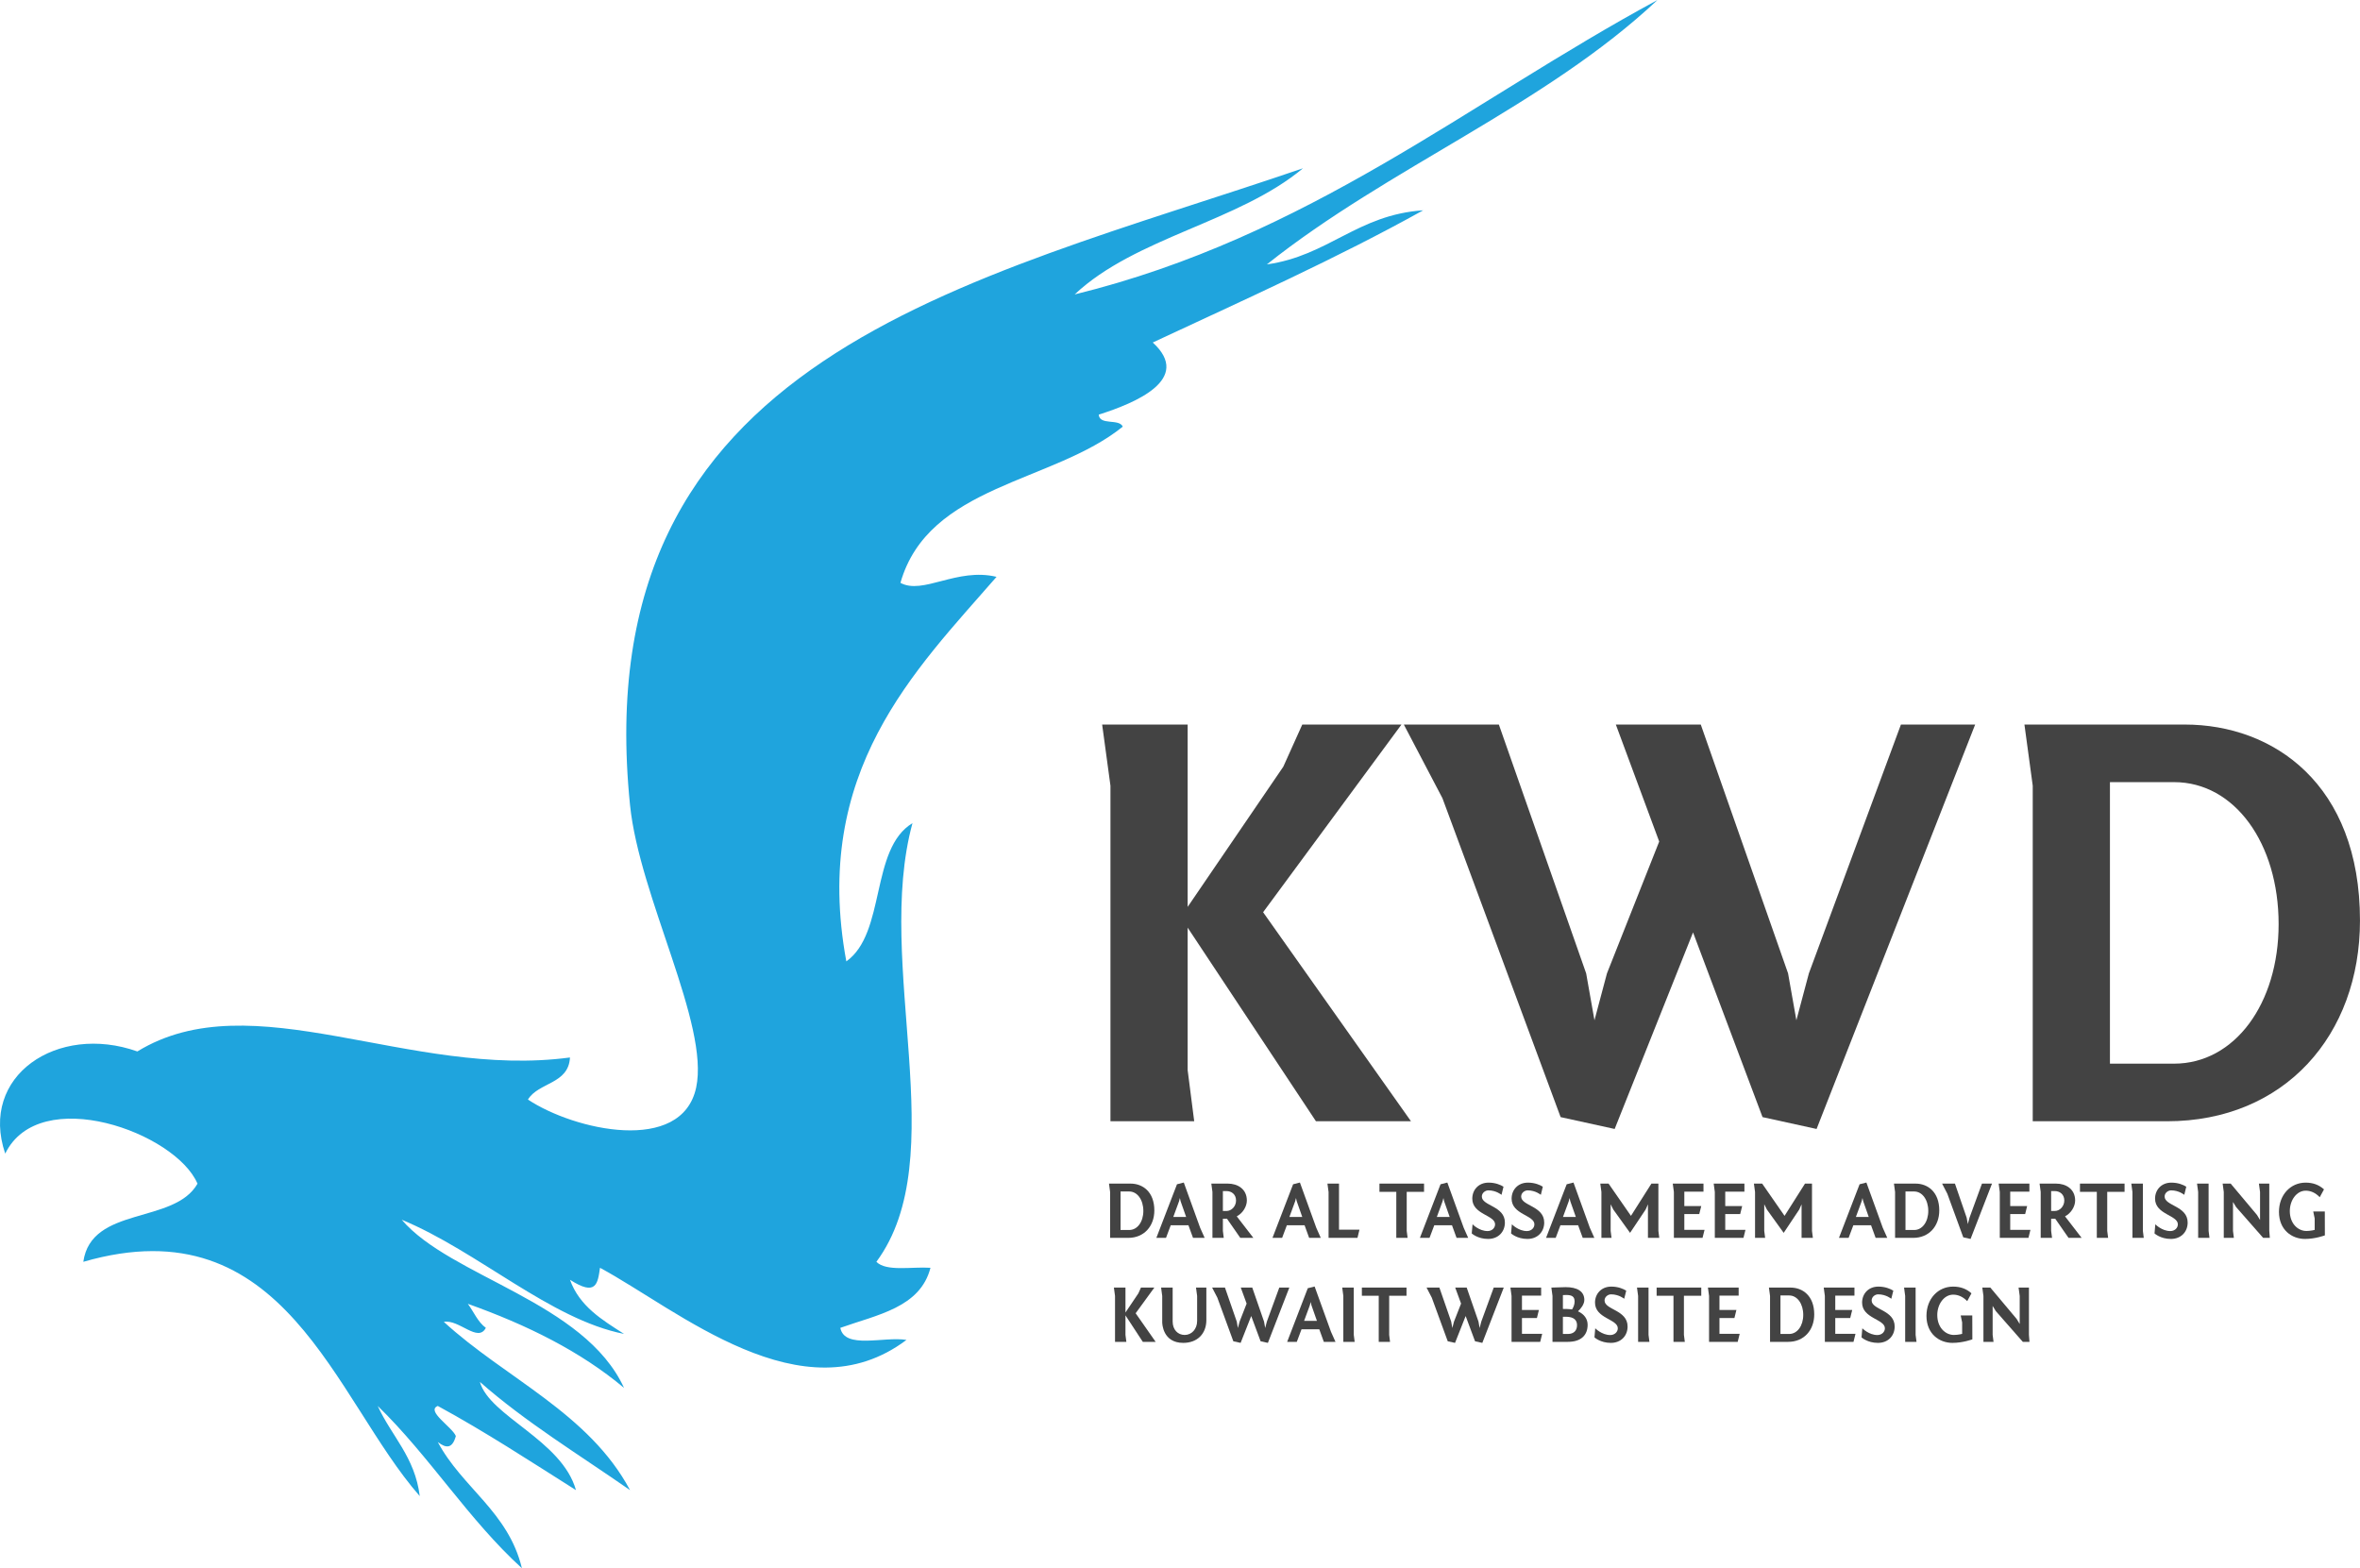
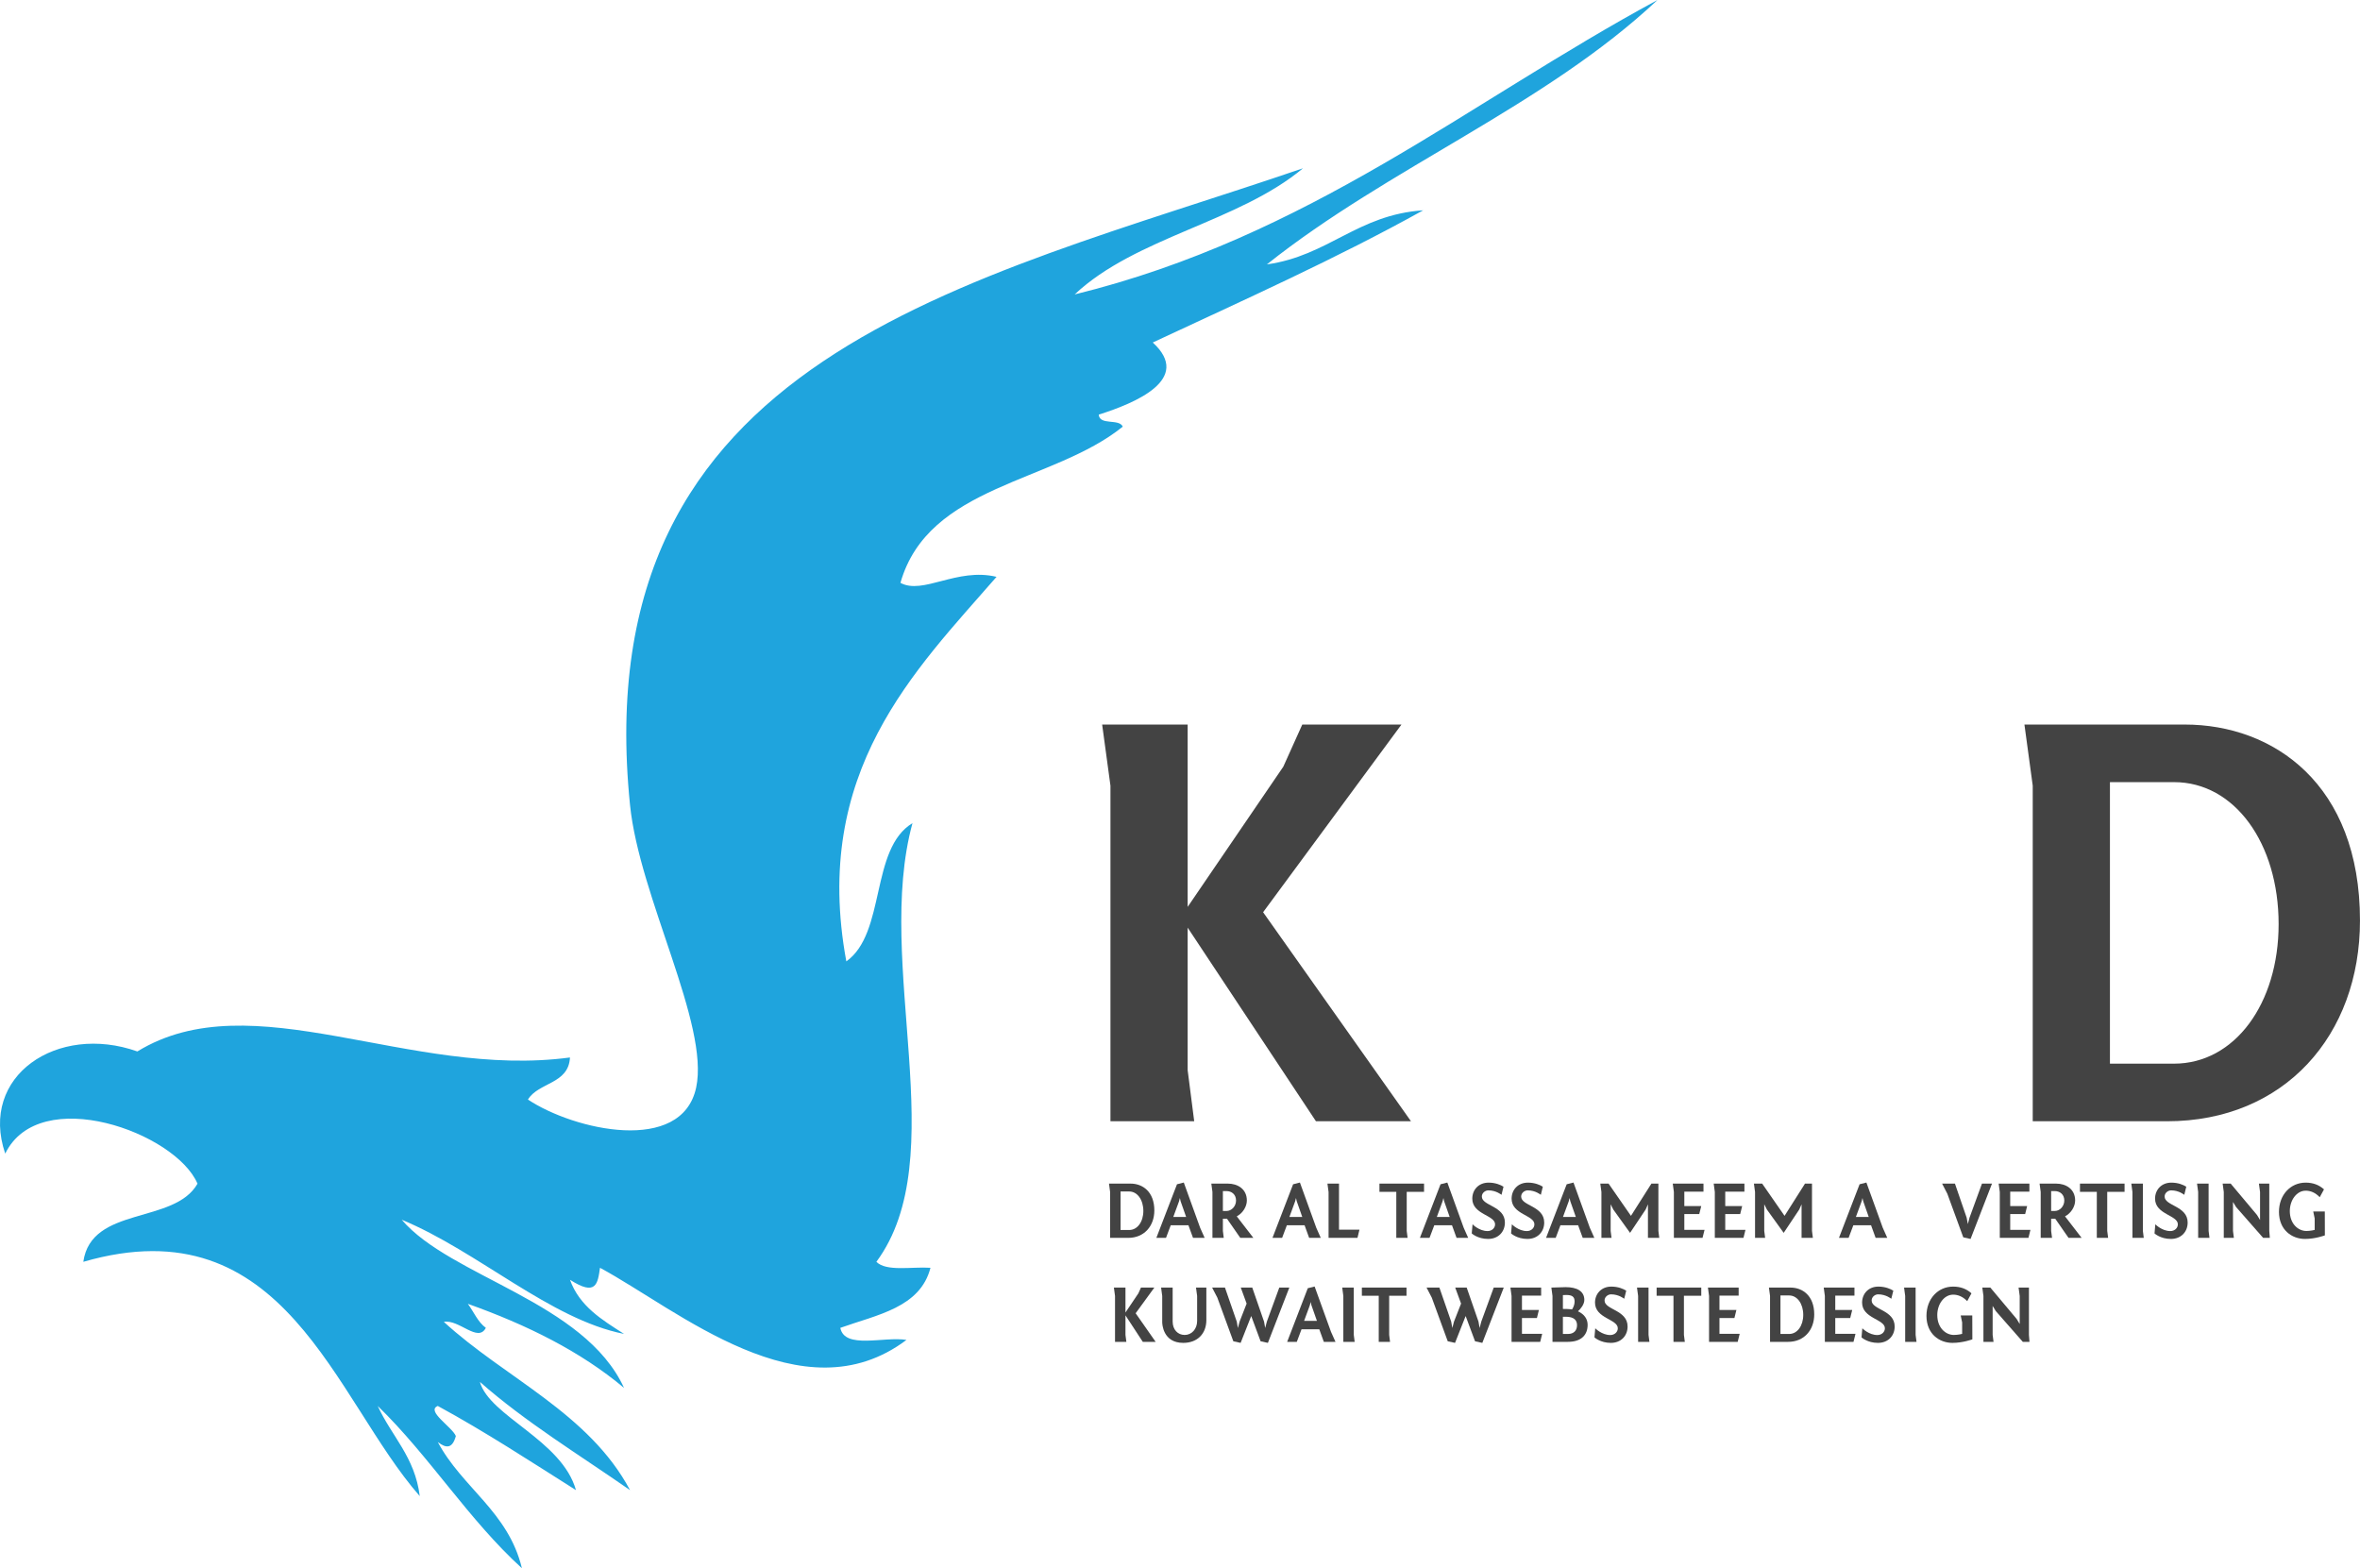
<svg xmlns="http://www.w3.org/2000/svg" width="319.55pt" height="212.34pt" viewBox="0 0 319.55 212.34" version="1.1">
  <defs>
    <clipPath id="clip1">
      <path d="M 274 98 L 319.551 98 L 319.551 152 L 274 152 Z M 274 98 " />
    </clipPath>
    <clipPath id="clip2">
      <path d="M 0 0 L 225 0 L 225 212.34 L 0 212.34 Z M 0 0 " />
    </clipPath>
  </defs>
  <g id="surface1">
    <path style=" stroke:none;fill-rule:nonzero;fill:rgb(26.299%,26.299%,26.299%);fill-opacity:1;" d="M 161.699 151.82 L 150.359 151.82 L 150.359 106.387 L 149.234 98.105 L 160.812 98.105 L 160.812 122.793 L 173.762 103.812 L 176.332 98.105 L 189.762 98.105 L 171.027 123.516 L 191.051 151.82 L 178.184 151.82 L 160.812 125.605 L 160.812 144.902 L 161.699 151.82 " />
-     <path style=" stroke:none;fill-rule:nonzero;fill:rgb(26.299%,26.299%,26.299%);fill-opacity:1;" d="M 245.969 152.863 L 238.652 151.258 L 229.242 126.25 L 218.629 152.863 L 211.312 151.258 L 195.309 108.074 L 190.082 98.105 L 202.949 98.105 L 214.77 131.797 L 215.895 138.148 L 217.586 131.797 L 224.66 113.945 L 218.789 98.105 L 230.289 98.105 L 242.109 131.797 L 243.234 138.148 L 244.926 131.797 L 257.391 98.105 L 267.441 98.105 L 245.969 152.863 " />
    <g clip-path="url(#clip1)" clip-rule="nonzero">
      <path style=" stroke:none;fill-rule:nonzero;fill:rgb(26.299%,26.299%,26.299%);fill-opacity:1;" d="M 285.691 144.02 L 294.375 144.02 C 302.578 144.02 308.531 135.898 308.531 125.125 C 308.531 114.188 302.578 105.902 294.375 105.902 L 285.691 105.902 Z M 295.824 98.105 C 307.805 98.105 319.547 106.145 319.547 124.641 C 319.547 140.16 309.332 151.82 293.41 151.82 L 275.238 151.82 L 275.238 106.387 L 274.113 98.105 L 295.824 98.105 " />
    </g>
    <g clip-path="url(#clip2)" clip-rule="nonzero">
      <path style=" stroke:none;fill-rule:evenodd;fill:rgb(12.199%,64.299%,86.699%);fill-opacity:1;" d="M 65.785 179.793 C 64.707 181.859 62.172 178.605 60.094 178.98 C 68.441 186.633 79.746 191.332 85.309 201.766 C 78.434 196.977 71.18 192.574 64.977 187.109 C 66.293 191.777 76.078 194.984 77.988 201.766 C 71.836 197.883 65.773 193.902 59.277 190.367 C 57.625 191.043 61.234 193.223 61.723 194.441 C 61.262 196.125 60.449 196.16 59.277 195.25 C 62.57 201.445 68.828 204.688 70.668 212.34 C 63.422 205.746 58.164 197.184 51.145 190.367 C 53.02 194.469 56.18 197.266 56.836 202.574 C 45.246 189.367 38.602 162.941 11.281 170.852 C 12.352 163.25 23.598 165.809 26.742 160.273 C 23.777 153.32 5.352 146.691 0.707 156.199 C -2.875 145.684 7.777 138.527 18.598 142.367 C 34.148 132.852 55.398 146.105 77.176 143.184 C 76.996 146.805 72.922 146.527 71.484 148.879 C 77.738 153.043 92.312 156.34 94.262 147.258 C 96.09 138.691 86.582 121.488 85.309 109.016 C 79.105 48.18 130.789 38.398 176.426 22.785 C 167.715 30.07 153.758 32.113 145.512 39.867 C 177.289 32.055 198.719 13.891 224.422 0.004 C 209.184 14.32 187.984 22.688 171.539 35.801 C 179.867 34.637 183.809 29.07 192.699 28.477 C 181.023 34.977 168.469 40.59 156.086 46.375 C 161.52 51.344 153.719 54.574 148.77 56.141 C 148.887 57.645 151.52 56.637 152.027 57.766 C 142.578 65.41 125.711 65.625 121.922 78.918 C 124.977 80.586 129.559 76.812 134.934 78.105 C 123.93 90.754 109.848 104.445 114.594 130.172 C 119.988 126.336 117.793 114.918 123.551 111.457 C 118.332 130.586 129.133 156.688 118.664 170.852 C 120.016 172.207 123.445 171.492 125.988 171.66 C 124.602 177.055 118.781 178.008 113.781 179.793 C 114.363 182.742 119.711 180.922 122.738 181.426 C 108.656 192.02 91.801 177.348 81.242 171.66 C 80.93 173.824 80.727 175.562 77.176 173.281 C 78.469 176.879 81.52 178.707 84.496 180.613 C 74.523 178.648 64.746 169.445 54.395 165.152 C 61.004 172.918 79.121 176.223 84.496 187.922 C 78.605 182.977 71.344 179.387 63.348 176.539 C 64.156 177.633 64.688 178.992 65.785 179.793 " />
    </g>
    <path style=" stroke:none;fill-rule:nonzero;fill:rgb(26.299%,26.299%,26.299%);fill-opacity:1;" d="M 151.727 166.543 L 152.898 166.543 C 154.008 166.543 154.812 165.434 154.812 163.961 C 154.812 162.465 154.008 161.328 152.898 161.328 L 151.727 161.328 Z M 153.094 160.262 C 154.715 160.262 156.301 161.363 156.301 163.895 C 156.301 166.016 154.922 167.609 152.77 167.609 L 150.312 167.609 L 150.312 161.395 L 150.16 160.262 L 153.094 160.262 " />
    <path style=" stroke:none;fill-rule:nonzero;fill:rgb(26.299%,26.299%,26.299%);fill-opacity:1;" d="M 158.867 164.773 L 160.605 164.773 L 159.855 162.641 L 159.758 162.211 L 159.648 162.648 Z M 159.367 160.352 L 160.289 160.117 L 162.504 166.246 L 163.113 167.609 L 161.539 167.609 L 160.918 165.906 L 158.52 165.906 L 157.879 167.609 L 156.574 167.609 L 159.367 160.352 " />
    <path style=" stroke:none;fill-rule:nonzero;fill:rgb(26.299%,26.299%,26.299%);fill-opacity:1;" d="M 166.07 163.969 C 166.754 163.969 167.363 163.332 167.363 162.551 C 167.363 161.715 166.754 161.273 166.07 161.273 L 165.582 161.273 L 165.582 163.969 Z M 167.938 167.609 L 166.137 165.016 L 165.582 165.016 L 165.582 166.664 L 165.699 167.609 L 164.168 167.609 L 164.168 161.395 L 164.016 160.262 L 166.266 160.262 C 167.57 160.262 168.828 160.988 168.828 162.551 C 168.828 163.363 168.273 164.277 167.461 164.695 L 169.711 167.609 L 167.938 167.609 " />
    <path style=" stroke:none;fill-rule:nonzero;fill:rgb(26.299%,26.299%,26.299%);fill-opacity:1;" d="M 174.59 164.773 L 176.328 164.773 L 175.578 162.641 L 175.48 162.211 L 175.371 162.648 Z M 175.09 160.352 L 176.012 160.117 L 178.23 166.246 L 178.836 167.609 L 177.262 167.609 L 176.645 165.906 L 174.242 165.906 L 173.602 167.609 L 172.297 167.609 L 175.09 160.352 " />
    <path style=" stroke:none;fill-rule:nonzero;fill:rgb(26.299%,26.299%,26.299%);fill-opacity:1;" d="M 179.891 161.395 L 179.738 160.262 L 181.305 160.262 L 181.305 166.5 L 184.074 166.5 L 183.805 167.609 L 179.891 167.609 L 179.891 161.395 " />
    <path style=" stroke:none;fill-rule:nonzero;fill:rgb(26.299%,26.299%,26.299%);fill-opacity:1;" d="M 186.781 160.262 L 192.82 160.262 L 192.82 161.375 L 190.473 161.375 L 190.473 166.664 L 190.594 167.609 L 189.062 167.609 L 189.062 161.375 L 186.781 161.375 L 186.781 160.262 " />
    <path style=" stroke:none;fill-rule:nonzero;fill:rgb(26.299%,26.299%,26.299%);fill-opacity:1;" d="M 194.551 164.773 L 196.289 164.773 L 195.539 162.641 L 195.441 162.211 L 195.332 162.648 Z M 195.051 160.352 L 195.973 160.117 L 198.191 166.246 L 198.797 167.609 L 197.223 167.609 L 196.605 165.906 L 194.203 165.906 L 193.562 167.609 L 192.258 167.609 L 195.051 160.352 " />
    <path style=" stroke:none;fill-rule:nonzero;fill:rgb(26.299%,26.299%,26.299%);fill-opacity:1;" d="M 199.387 165.773 C 199.387 165.773 200.277 166.688 201.418 166.688 C 202.016 166.688 202.438 166.27 202.438 165.773 C 202.438 164.52 199.352 164.453 199.352 162.297 C 199.352 161.109 200.199 160.129 201.559 160.129 C 202.492 160.129 203.199 160.438 203.578 160.68 L 203.309 161.781 C 203.309 161.781 202.59 161.176 201.527 161.176 C 201.125 161.176 200.645 161.508 200.645 162.012 C 200.645 163.289 203.766 163.277 203.766 165.531 C 203.766 166.785 202.883 167.754 201.492 167.754 C 200.082 167.754 199.277 167.008 199.277 167.008 L 199.387 165.773 " />
    <path style=" stroke:none;fill-rule:nonzero;fill:rgb(26.299%,26.299%,26.299%);fill-opacity:1;" d="M 204.711 165.773 C 204.711 165.773 205.602 166.688 206.742 166.688 C 207.34 166.688 207.762 166.27 207.762 165.773 C 207.762 164.52 204.676 164.453 204.676 162.297 C 204.676 161.109 205.523 160.129 206.883 160.129 C 207.816 160.129 208.523 160.438 208.902 160.68 L 208.633 161.781 C 208.633 161.781 207.914 161.176 206.852 161.176 C 206.449 161.176 205.969 161.508 205.969 162.012 C 205.969 163.289 209.09 163.277 209.09 165.531 C 209.09 166.785 208.207 167.754 206.816 167.754 C 205.406 167.754 204.602 167.008 204.602 167.008 L 204.711 165.773 " />
    <path style=" stroke:none;fill-rule:nonzero;fill:rgb(26.299%,26.299%,26.299%);fill-opacity:1;" d="M 211.633 164.773 L 213.371 164.773 L 212.621 162.641 L 212.523 162.211 L 212.414 162.648 Z M 212.133 160.352 L 213.055 160.117 L 215.27 166.246 L 215.879 167.609 L 214.305 167.609 L 213.684 165.906 L 211.285 165.906 L 210.645 167.609 L 209.34 167.609 L 212.133 160.352 " />
    <path style=" stroke:none;fill-rule:nonzero;fill:rgb(26.299%,26.299%,26.299%);fill-opacity:1;" d="M 218.445 163.773 L 218.086 163.059 L 218.086 166.664 L 218.207 167.609 L 216.836 167.609 L 216.836 161.395 L 216.684 160.262 L 217.805 160.262 L 220.836 164.629 L 223.605 160.262 L 224.551 160.262 L 224.551 166.664 L 224.668 167.609 L 223.137 167.609 L 223.137 163.066 L 222.824 163.773 L 220.715 166.93 L 218.445 163.773 " />
    <path style=" stroke:none;fill-rule:nonzero;fill:rgb(26.299%,26.299%,26.299%);fill-opacity:1;" d="M 226.648 161.395 L 226.496 160.262 L 230.656 160.262 L 230.656 161.352 L 228.062 161.352 L 228.062 163.301 L 230.355 163.301 L 230.082 164.387 L 228.062 164.387 L 228.062 166.523 L 230.801 166.523 L 230.527 167.609 L 226.648 167.609 L 226.648 161.395 " />
    <path style=" stroke:none;fill-rule:nonzero;fill:rgb(26.299%,26.299%,26.299%);fill-opacity:1;" d="M 232.191 161.395 L 232.039 160.262 L 236.199 160.262 L 236.199 161.352 L 233.602 161.352 L 233.602 163.301 L 235.895 163.301 L 235.625 164.387 L 233.602 164.387 L 233.602 166.523 L 236.34 166.523 L 236.07 167.609 L 232.191 167.609 L 232.191 161.395 " />
    <path style=" stroke:none;fill-rule:nonzero;fill:rgb(26.299%,26.299%,26.299%);fill-opacity:1;" d="M 239.242 163.773 L 238.883 163.059 L 238.883 166.664 L 239.004 167.609 L 237.637 167.609 L 237.637 161.395 L 237.484 160.262 L 238.602 160.262 L 241.633 164.629 L 244.402 160.262 L 245.348 160.262 L 245.348 166.664 L 245.469 167.609 L 243.938 167.609 L 243.938 163.066 L 243.621 163.773 L 241.516 166.93 L 239.242 163.773 " />
    <path style=" stroke:none;fill-rule:nonzero;fill:rgb(26.299%,26.299%,26.299%);fill-opacity:1;" d="M 251.293 164.773 L 253.031 164.773 L 252.281 162.641 L 252.184 162.211 L 252.074 162.648 Z M 251.793 160.352 L 252.715 160.117 L 254.934 166.246 L 255.543 167.609 L 253.965 167.609 L 253.348 165.906 L 250.945 165.906 L 250.305 167.609 L 249 167.609 L 251.793 160.352 " />
-     <path style=" stroke:none;fill-rule:nonzero;fill:rgb(26.299%,26.299%,26.299%);fill-opacity:1;" d="M 258.008 166.543 L 259.184 166.543 C 260.289 166.543 261.094 165.434 261.094 163.961 C 261.094 162.465 260.289 161.328 259.184 161.328 L 258.008 161.328 Z M 259.379 160.262 C 260.996 160.262 262.582 161.363 262.582 163.895 C 262.582 166.016 261.203 167.609 259.051 167.609 L 256.598 167.609 L 256.598 161.395 L 256.445 160.262 L 259.379 160.262 " />
    <path style=" stroke:none;fill-rule:nonzero;fill:rgb(26.299%,26.299%,26.299%);fill-opacity:1;" d="M 266.82 167.754 L 265.832 167.535 L 263.672 161.629 L 262.965 160.262 L 264.703 160.262 L 266.289 164.871 L 266.453 165.742 L 266.68 164.871 L 268.363 160.262 L 269.723 160.262 L 266.82 167.754 " />
    <path style=" stroke:none;fill-rule:nonzero;fill:rgb(26.299%,26.299%,26.299%);fill-opacity:1;" d="M 270.777 161.395 L 270.625 160.262 L 274.785 160.262 L 274.785 161.352 L 272.188 161.352 L 272.188 163.301 L 274.48 163.301 L 274.211 164.387 L 272.188 164.387 L 272.188 166.523 L 274.926 166.523 L 274.656 167.609 L 270.777 167.609 L 270.777 161.395 " />
    <path style=" stroke:none;fill-rule:nonzero;fill:rgb(26.299%,26.299%,26.299%);fill-opacity:1;" d="M 278.219 163.969 C 278.902 163.969 279.512 163.332 279.512 162.551 C 279.512 161.715 278.902 161.273 278.219 161.273 L 277.73 161.273 L 277.73 163.969 Z M 280.086 167.609 L 278.285 165.016 L 277.73 165.016 L 277.73 166.664 L 277.852 167.609 L 276.316 167.609 L 276.316 161.395 L 276.164 160.262 L 278.414 160.262 C 279.719 160.262 280.98 160.988 280.98 162.551 C 280.98 163.363 280.426 164.277 279.609 164.695 L 281.859 167.609 L 280.086 167.609 " />
    <path style=" stroke:none;fill-rule:nonzero;fill:rgb(26.299%,26.299%,26.299%);fill-opacity:1;" d="M 281.633 160.262 L 287.672 160.262 L 287.672 161.375 L 285.324 161.375 L 285.324 166.664 L 285.445 167.609 L 283.914 167.609 L 283.914 161.375 L 281.633 161.375 L 281.633 160.262 " />
    <path style=" stroke:none;fill-rule:nonzero;fill:rgb(26.299%,26.299%,26.299%);fill-opacity:1;" d="M 290.152 166.664 L 290.27 167.609 L 288.738 167.609 L 288.738 161.395 L 288.586 160.262 L 290.152 160.262 L 290.152 166.664 " />
    <path style=" stroke:none;fill-rule:nonzero;fill:rgb(26.299%,26.299%,26.299%);fill-opacity:1;" d="M 291.836 165.773 C 291.836 165.773 292.727 166.688 293.867 166.688 C 294.465 166.688 294.887 166.27 294.887 165.773 C 294.887 164.52 291.801 164.453 291.801 162.297 C 291.801 161.109 292.648 160.129 294.008 160.129 C 294.941 160.129 295.648 160.438 296.027 160.68 L 295.758 161.781 C 295.758 161.781 295.039 161.176 293.977 161.176 C 293.574 161.176 293.094 161.508 293.094 162.012 C 293.094 163.289 296.215 163.277 296.215 165.531 C 296.215 166.785 295.332 167.754 293.941 167.754 C 292.531 167.754 291.727 167.008 291.727 167.008 L 291.836 165.773 " />
    <path style=" stroke:none;fill-rule:nonzero;fill:rgb(26.299%,26.299%,26.299%);fill-opacity:1;" d="M 299.051 166.664 L 299.168 167.609 L 297.637 167.609 L 297.637 161.395 L 297.484 160.262 L 299.051 160.262 L 299.051 166.664 " />
    <path style=" stroke:none;fill-rule:nonzero;fill:rgb(26.299%,26.299%,26.299%);fill-opacity:1;" d="M 307.266 166.664 L 307.34 167.609 L 306.438 167.609 L 302.777 163.441 L 302.352 162.75 L 302.352 166.664 L 302.473 167.609 L 301.105 167.609 L 301.105 161.395 L 300.953 160.262 L 302.039 160.262 L 305.602 164.508 L 306.016 165.191 L 306.016 161.395 L 305.863 160.262 L 307.266 160.262 L 307.266 166.664 " />
    <path style=" stroke:none;fill-rule:nonzero;fill:rgb(26.299%,26.299%,26.299%);fill-opacity:1;" d="M 314.098 162.102 C 313.492 161.473 312.84 161.219 312.199 161.219 C 310.969 161.219 310.047 162.508 310.047 163.98 C 310.047 165.695 311.164 166.676 312.297 166.676 C 312.871 166.676 313.414 166.531 313.414 166.531 L 313.414 164.984 L 313.219 164.035 L 314.785 164.035 L 314.793 167.27 C 314.793 167.27 313.523 167.754 312.102 167.754 C 310.309 167.754 308.578 166.523 308.578 164.09 C 308.578 161.77 310.156 160.129 312.188 160.129 C 313.164 160.129 313.98 160.418 314.676 161.043 L 314.098 162.102 " />
    <path style=" stroke:none;fill-rule:nonzero;fill:rgb(26.299%,26.299%,26.299%);fill-opacity:1;" d="M 152.512 181.688 L 150.977 181.688 L 150.977 175.473 L 150.824 174.34 L 152.391 174.34 L 152.391 177.715 L 154.141 175.117 L 154.488 174.34 L 156.301 174.34 L 153.77 177.816 L 156.477 181.688 L 154.738 181.688 L 152.391 178.102 L 152.391 180.742 L 152.512 181.688 " />
    <path style=" stroke:none;fill-rule:nonzero;fill:rgb(26.299%,26.299%,26.299%);fill-opacity:1;" d="M 162.094 175.473 L 161.941 174.34 L 163.344 174.34 L 163.344 178.738 C 163.344 180.586 162.125 181.828 160.215 181.828 C 157.434 181.828 157.367 179.211 157.367 179.023 L 157.367 175.473 L 157.215 174.34 L 158.781 174.34 L 158.781 178.938 C 158.781 180.035 159.477 180.754 160.41 180.754 C 161.355 180.754 162.094 179.961 162.094 178.859 L 162.094 175.473 " />
    <path style=" stroke:none;fill-rule:nonzero;fill:rgb(26.299%,26.299%,26.299%);fill-opacity:1;" d="M 171.676 181.828 L 170.688 181.609 L 169.418 178.191 L 167.984 181.828 L 166.996 181.609 L 164.832 175.703 L 164.125 174.34 L 165.863 174.34 L 167.461 178.949 L 167.613 179.816 L 167.844 178.949 L 168.797 176.508 L 168.004 174.34 L 169.559 174.34 L 171.156 178.949 L 171.309 179.816 L 171.535 178.949 L 173.219 174.34 L 174.578 174.34 L 171.676 181.828 " />
    <path style=" stroke:none;fill-rule:nonzero;fill:rgb(26.299%,26.299%,26.299%);fill-opacity:1;" d="M 176.578 178.848 L 178.316 178.848 L 177.566 176.715 L 177.469 176.285 L 177.359 176.727 Z M 177.078 174.426 L 178.004 174.195 L 180.219 180.324 L 180.828 181.688 L 179.25 181.688 L 178.633 179.984 L 176.23 179.984 L 175.59 181.688 L 174.285 181.688 L 177.078 174.426 " />
    <path style=" stroke:none;fill-rule:nonzero;fill:rgb(26.299%,26.299%,26.299%);fill-opacity:1;" d="M 183.305 180.742 L 183.426 181.688 L 181.891 181.688 L 181.891 175.473 L 181.742 174.34 L 183.305 174.34 L 183.305 180.742 " />
    <path style=" stroke:none;fill-rule:nonzero;fill:rgb(26.299%,26.299%,26.299%);fill-opacity:1;" d="M 184.402 174.34 L 190.445 174.34 L 190.445 175.449 L 188.098 175.449 L 188.098 180.742 L 188.215 181.688 L 186.684 181.688 L 186.684 175.449 L 184.402 175.449 L 184.402 174.34 " />
    <path style=" stroke:none;fill-rule:nonzero;fill:rgb(26.299%,26.299%,26.299%);fill-opacity:1;" d="M 200.711 181.828 L 199.723 181.609 L 198.453 178.191 L 197.016 181.828 L 196.027 181.609 L 193.867 175.703 L 193.16 174.34 L 194.898 174.34 L 196.496 178.949 L 196.648 179.816 L 196.875 178.949 L 197.832 176.508 L 197.039 174.34 L 198.594 174.34 L 200.191 178.949 L 200.344 179.816 L 200.57 178.949 L 202.254 174.34 L 203.613 174.34 L 200.711 181.828 " />
    <path style=" stroke:none;fill-rule:nonzero;fill:rgb(26.299%,26.299%,26.299%);fill-opacity:1;" d="M 204.668 175.473 L 204.516 174.34 L 208.676 174.34 L 208.676 175.43 L 206.078 175.43 L 206.078 177.375 L 208.371 177.375 L 208.102 178.465 L 206.078 178.465 L 206.078 180.598 L 208.816 180.598 L 208.547 181.688 L 204.668 181.688 L 204.668 175.473 " />
    <path style=" stroke:none;fill-rule:nonzero;fill:rgb(26.299%,26.299%,26.299%);fill-opacity:1;" d="M 211.621 180.621 L 212.297 180.621 C 213.09 180.621 213.535 180.168 213.535 179.422 C 213.535 178.762 213.121 178.289 212.023 178.289 L 211.621 178.289 Z M 211.621 177.23 C 212.469 177.23 212.719 177.285 212.859 177.297 C 213.035 177.047 213.207 176.629 213.207 176.23 C 213.207 175.57 212.859 175.34 212.066 175.34 C 211.938 175.34 211.785 175.352 211.621 175.359 Z M 212.004 174.281 C 213.512 174.281 214.523 174.82 214.523 176.012 C 214.523 176.617 214.023 177.223 213.664 177.551 C 214.512 177.945 214.969 178.586 214.969 179.379 C 214.969 180.707 214.164 181.688 212.285 181.688 L 210.211 181.688 L 210.211 175.473 L 210.059 174.34 L 212.004 174.281 " />
    <path style=" stroke:none;fill-rule:nonzero;fill:rgb(26.299%,26.299%,26.299%);fill-opacity:1;" d="M 216 179.852 C 216 179.852 216.891 180.766 218.031 180.766 C 218.629 180.766 219.055 180.348 219.055 179.852 C 219.055 178.598 215.969 178.531 215.969 176.375 C 215.969 175.188 216.816 174.207 218.176 174.207 C 219.109 174.207 219.816 174.516 220.195 174.758 L 219.922 175.855 C 219.922 175.855 219.207 175.254 218.141 175.254 C 217.738 175.254 217.262 175.582 217.262 176.09 C 217.262 177.363 220.379 177.352 220.379 179.609 C 220.379 180.863 219.5 181.828 218.109 181.828 C 216.695 181.828 215.895 181.082 215.895 181.082 L 216 179.852 " />
    <path style=" stroke:none;fill-rule:nonzero;fill:rgb(26.299%,26.299%,26.299%);fill-opacity:1;" d="M 223.215 180.742 L 223.336 181.688 L 221.805 181.688 L 221.805 175.473 L 221.652 174.34 L 223.215 174.34 L 223.215 180.742 " />
    <path style=" stroke:none;fill-rule:nonzero;fill:rgb(26.299%,26.299%,26.299%);fill-opacity:1;" d="M 224.312 174.34 L 230.355 174.34 L 230.355 175.449 L 228.008 175.449 L 228.008 180.742 L 228.129 181.688 L 226.594 181.688 L 226.594 175.449 L 224.312 175.449 L 224.312 174.34 " />
    <path style=" stroke:none;fill-rule:nonzero;fill:rgb(26.299%,26.299%,26.299%);fill-opacity:1;" d="M 231.41 175.473 L 231.258 174.34 L 235.418 174.34 L 235.418 175.43 L 232.82 175.43 L 232.82 177.375 L 235.113 177.375 L 234.844 178.465 L 232.82 178.465 L 232.82 180.598 L 235.559 180.598 L 235.289 181.688 L 231.41 181.688 L 231.41 175.473 " />
    <path style=" stroke:none;fill-rule:nonzero;fill:rgb(26.299%,26.299%,26.299%);fill-opacity:1;" d="M 241.078 180.621 L 242.254 180.621 C 243.363 180.621 244.164 179.508 244.164 178.035 C 244.164 176.539 243.363 175.406 242.254 175.406 L 241.078 175.406 Z M 242.449 174.34 C 244.066 174.34 245.652 175.438 245.652 177.969 C 245.652 180.094 244.273 181.688 242.121 181.688 L 239.668 181.688 L 239.668 175.473 L 239.516 174.34 L 242.449 174.34 " />
    <path style=" stroke:none;fill-rule:nonzero;fill:rgb(26.299%,26.299%,26.299%);fill-opacity:1;" d="M 247.09 175.473 L 246.938 174.34 L 251.098 174.34 L 251.098 175.43 L 248.5 175.43 L 248.5 177.375 L 250.793 177.375 L 250.523 178.465 L 248.5 178.465 L 248.5 180.598 L 251.238 180.598 L 250.969 181.688 L 247.09 181.688 L 247.09 175.473 " />
    <path style=" stroke:none;fill-rule:nonzero;fill:rgb(26.299%,26.299%,26.299%);fill-opacity:1;" d="M 252.164 179.852 C 252.164 179.852 253.055 180.766 254.195 180.766 C 254.793 180.766 255.219 180.348 255.219 179.852 C 255.219 178.598 252.133 178.531 252.133 176.375 C 252.133 175.188 252.98 174.207 254.336 174.207 C 255.273 174.207 255.977 174.516 256.359 174.758 L 256.086 175.855 C 256.086 175.855 255.371 175.254 254.305 175.254 C 253.902 175.254 253.426 175.582 253.426 176.09 C 253.426 177.363 256.543 177.352 256.543 179.609 C 256.543 180.863 255.664 181.828 254.273 181.828 C 252.859 181.828 252.055 181.082 252.055 181.082 L 252.164 179.852 " />
    <path style=" stroke:none;fill-rule:nonzero;fill:rgb(26.299%,26.299%,26.299%);fill-opacity:1;" d="M 259.379 180.742 L 259.5 181.688 L 257.965 181.688 L 257.965 175.473 L 257.816 174.34 L 259.379 174.34 L 259.379 180.742 " />
    <path style=" stroke:none;fill-rule:nonzero;fill:rgb(26.299%,26.299%,26.299%);fill-opacity:1;" d="M 266.367 176.176 C 265.758 175.551 265.105 175.297 264.465 175.297 C 263.238 175.297 262.312 176.582 262.312 178.059 C 262.312 179.773 263.434 180.754 264.562 180.754 C 265.137 180.754 265.68 180.609 265.68 180.609 L 265.68 179.059 L 265.484 178.113 L 267.051 178.113 L 267.062 181.348 C 267.062 181.348 265.789 181.828 264.367 181.828 C 262.574 181.828 260.848 180.598 260.848 178.168 C 260.848 175.848 262.422 174.207 264.453 174.207 C 265.43 174.207 266.246 174.492 266.941 175.117 L 266.367 176.176 " />
    <path style=" stroke:none;fill-rule:nonzero;fill:rgb(26.299%,26.299%,26.299%);fill-opacity:1;" d="M 274.723 180.742 L 274.797 181.688 L 273.895 181.688 L 270.234 177.52 L 269.809 176.824 L 269.809 180.742 L 269.93 181.688 L 268.562 181.688 L 268.562 175.473 L 268.41 174.34 L 269.496 174.34 L 273.059 178.586 L 273.473 179.27 L 273.473 175.473 L 273.32 174.34 L 274.723 174.34 L 274.723 180.742 " />
  </g>
</svg>